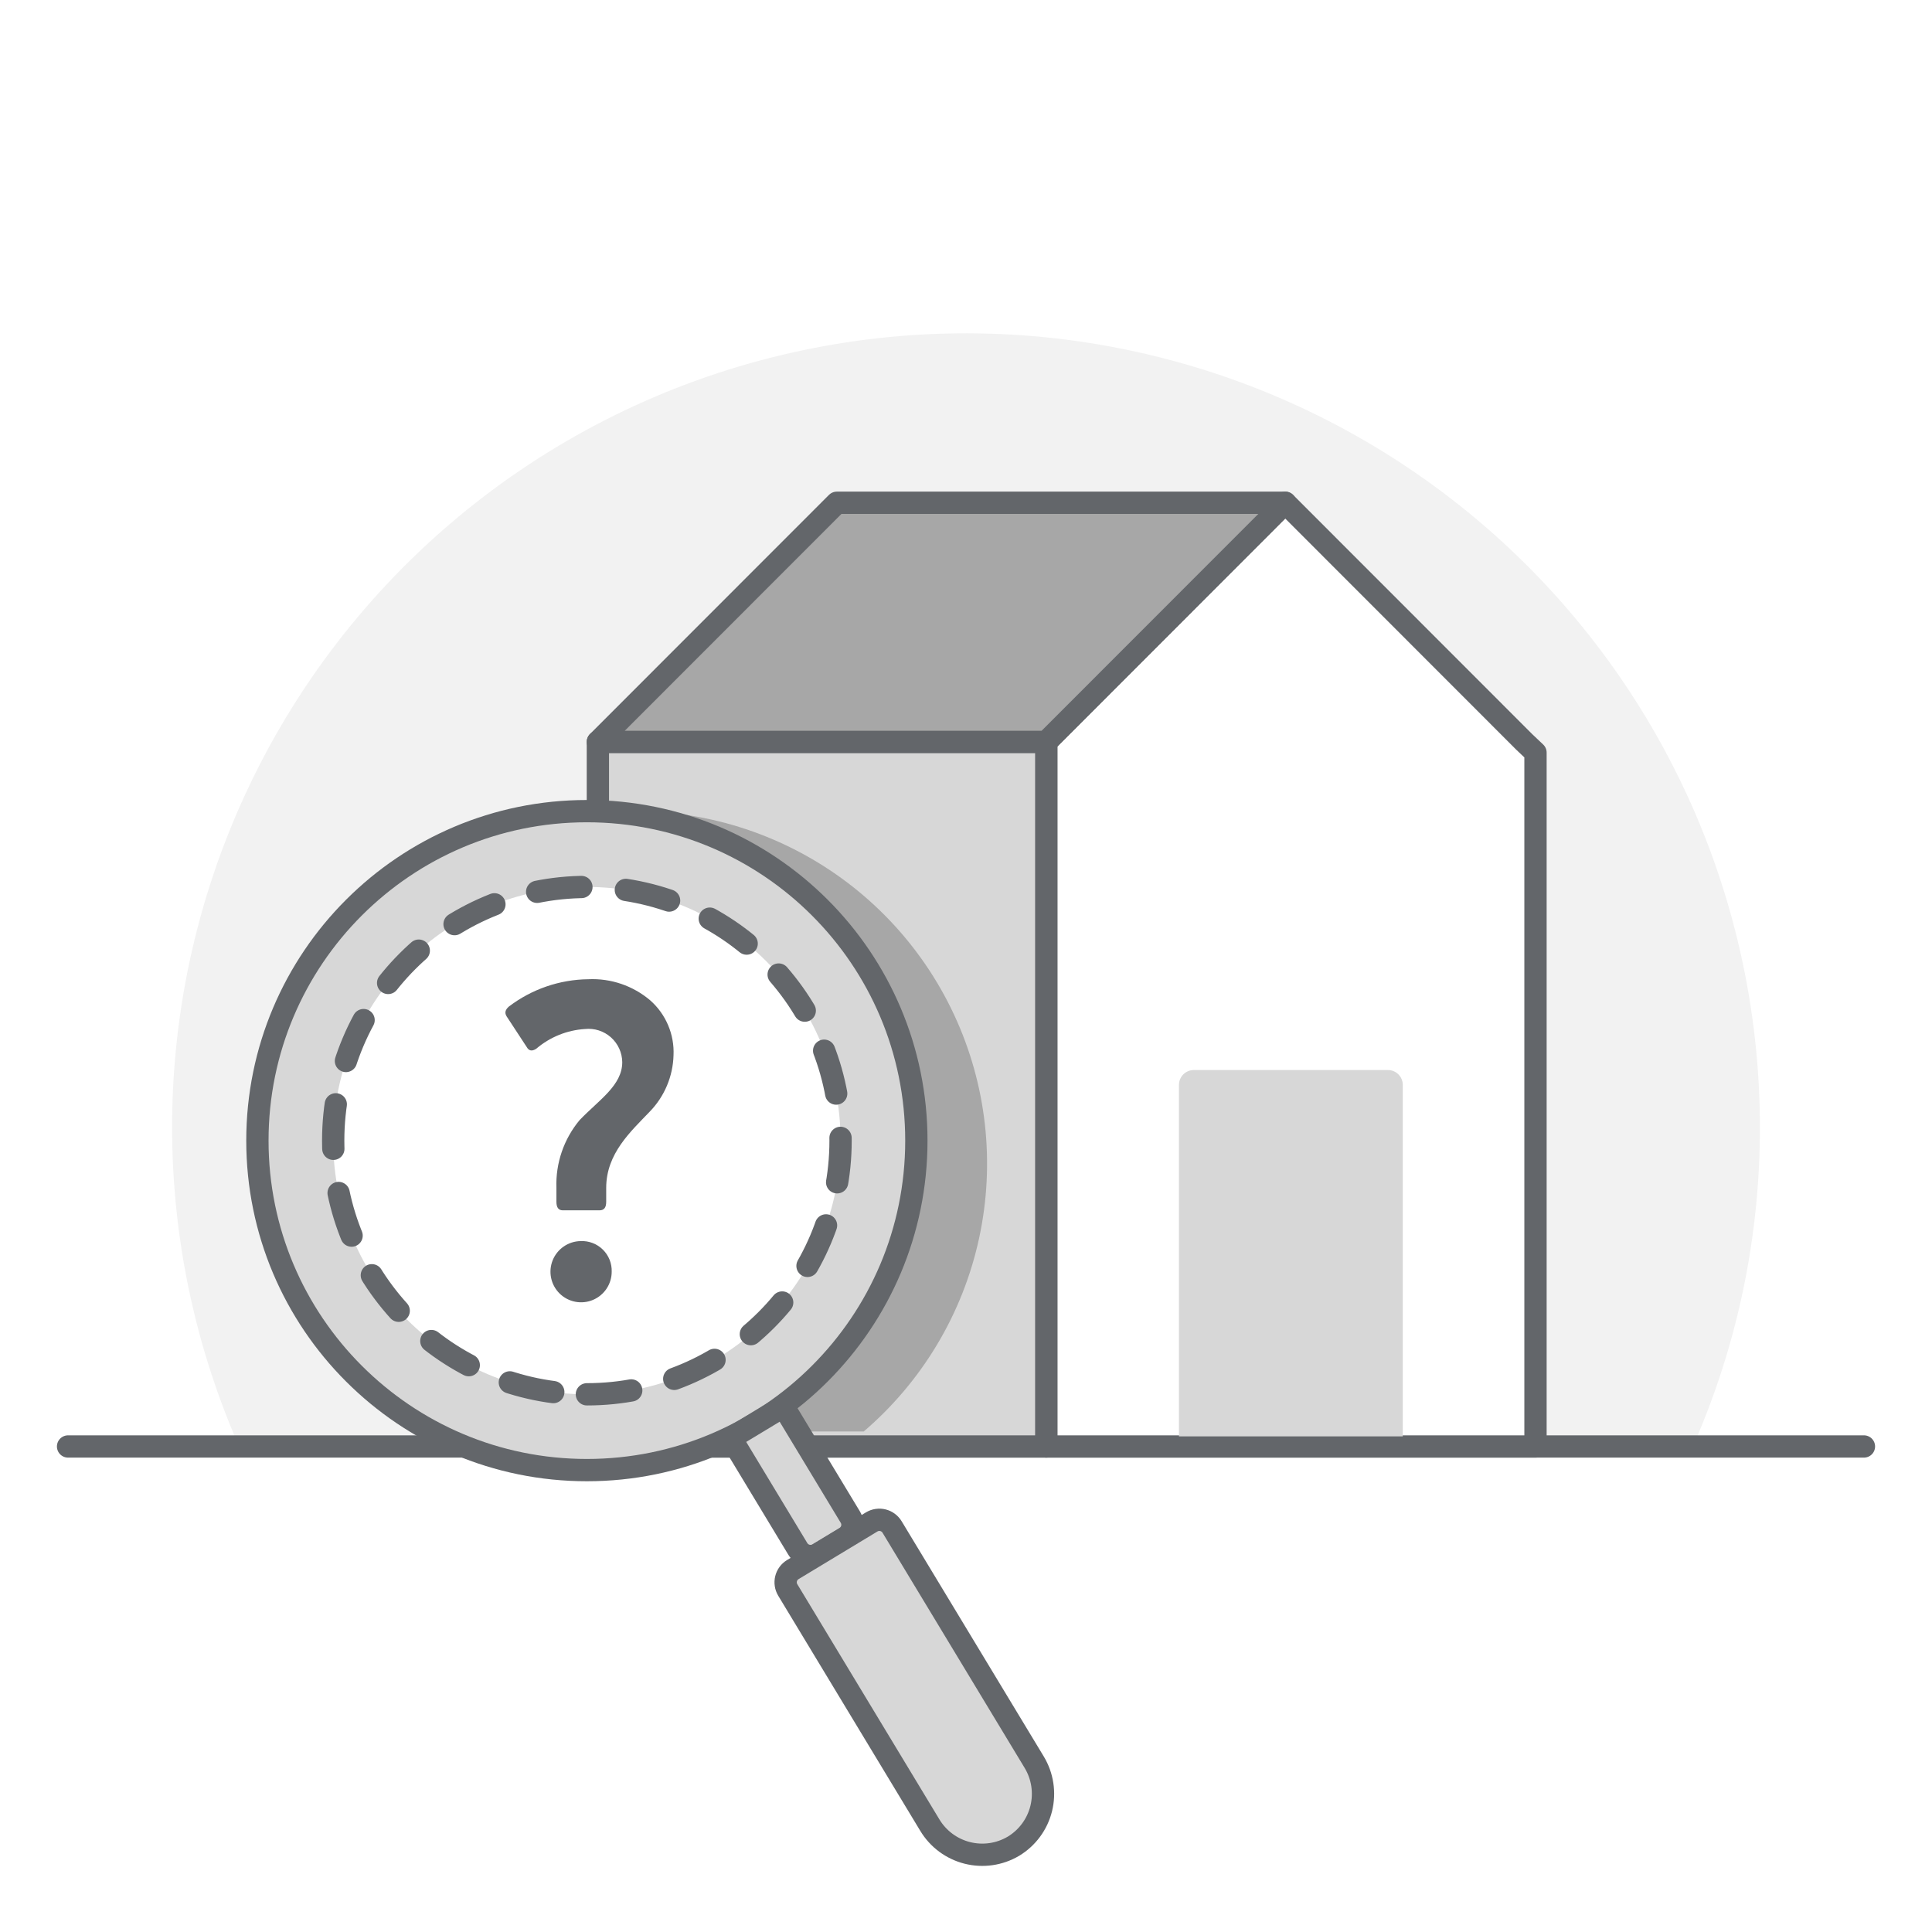
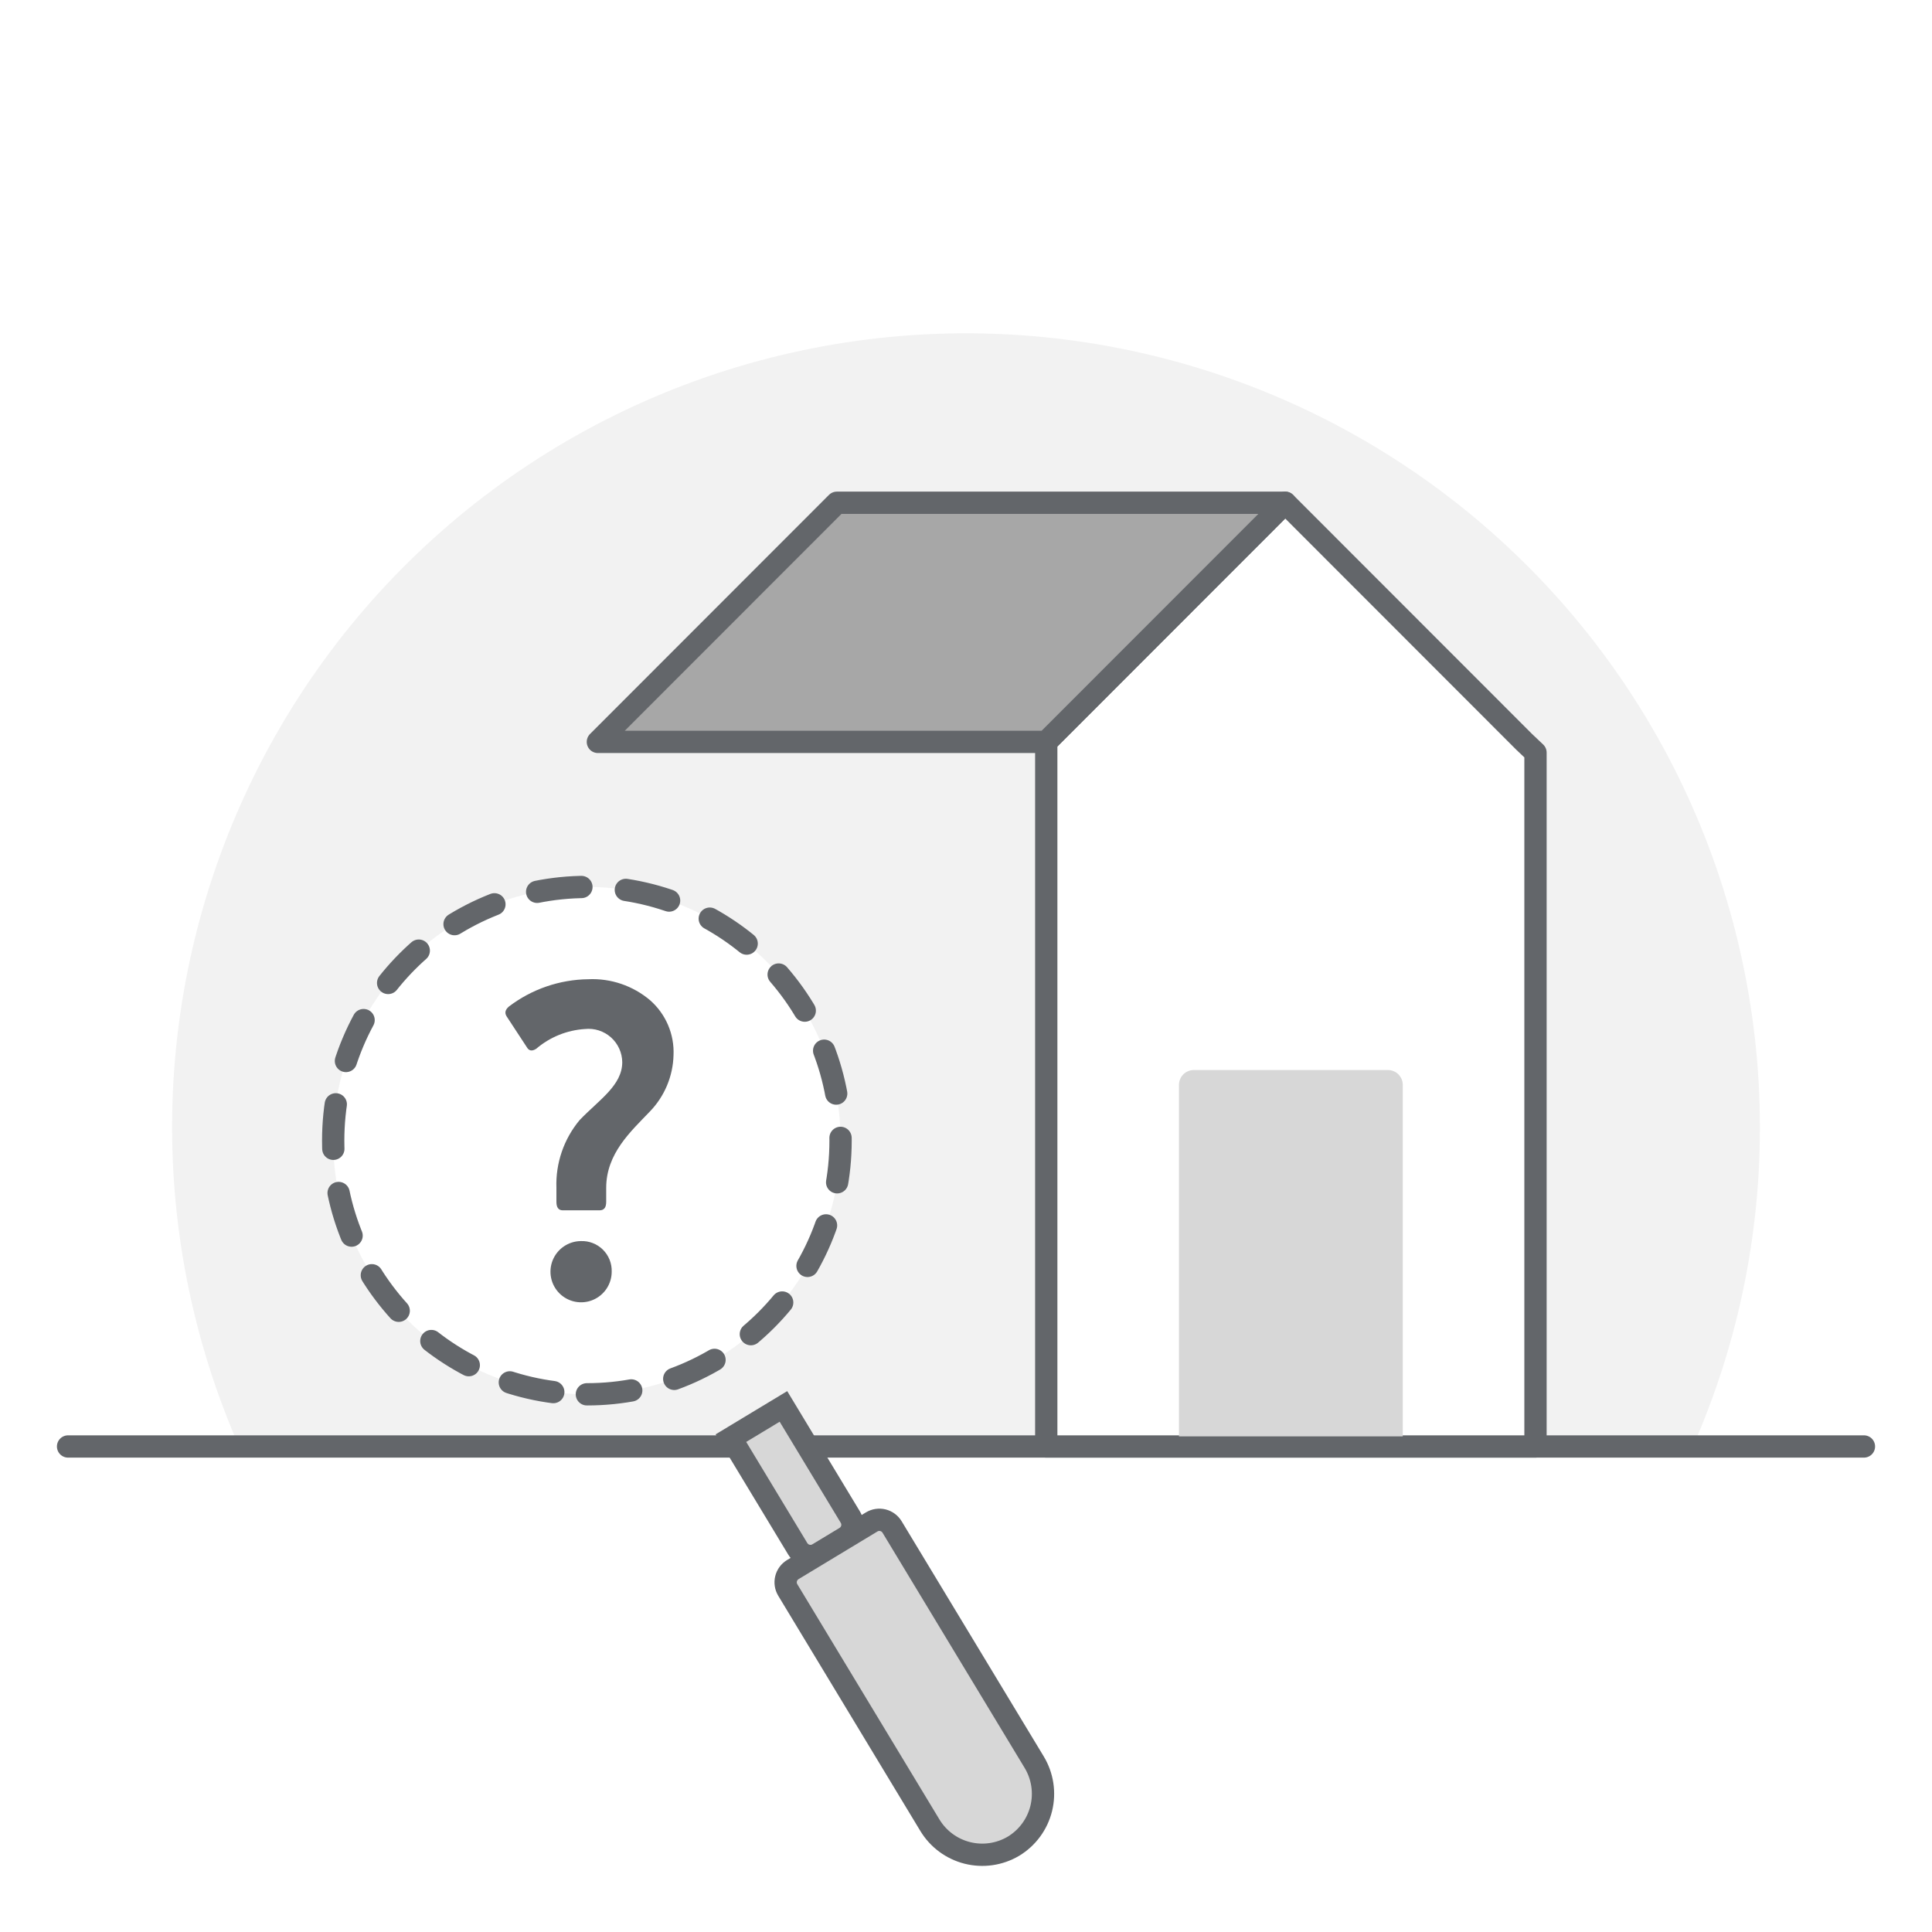
<svg xmlns="http://www.w3.org/2000/svg" width="130" height="130" viewBox="0 0 130 130" fill="none">
  <rect width="130" height="130" fill="white" />
  <path d="M118.42 75.84C118.43 83.239 116.894 90.559 113.91 97.33H16.09C12.894 90.055 11.362 82.158 11.605 74.215C11.848 66.273 13.859 58.484 17.493 51.418C21.127 44.351 26.292 38.184 32.611 33.366C38.93 28.548 46.244 25.201 54.021 23.568C61.797 21.934 69.841 22.057 77.564 23.926C85.287 25.795 92.496 29.363 98.666 34.371C104.836 39.379 109.81 45.7 113.228 52.874C116.645 60.048 118.419 67.894 118.42 75.84Z" fill="#F2F2F2" />
  <path d="M4.58 97.33H125.42" stroke="#63666A" stroke-width="1.5" stroke-miterlimit="10" stroke-linecap="round" />
  <path d="M103.32 50.64V97.33H70.4V49.92L86.48 33.83L102.56 49.92L103.32 50.64Z" fill="white" stroke="#63666A" stroke-width="1.5" stroke-linecap="round" stroke-linejoin="round" />
  <path d="M94.39 73V96.65H79.33V73C79.33 72.735 79.435 72.48 79.623 72.293C79.811 72.105 80.065 72 80.33 72H93.39C93.655 72 93.91 72.105 94.097 72.293C94.285 72.48 94.39 72.735 94.39 73Z" fill="#D7D7D7" />
-   <path d="M70.4 49.92H40.23V97.33H70.4V49.92Z" fill="#D7D7D7" stroke="#63666A" stroke-width="1.5" stroke-linecap="round" stroke-linejoin="round" />
  <path d="M86.48 33.83L70.4 49.92H40.23L56.31 33.83H86.48Z" fill="#A7A7A7" stroke="#63666A" stroke-width="1.5" stroke-linecap="round" stroke-linejoin="round" />
-   <path d="M58.12 96.32H38.8V54.9C43.912 54.048 49.163 54.894 53.749 57.309C58.335 59.723 62.004 63.574 64.195 68.271C66.386 72.968 66.978 78.253 65.881 83.318C64.784 88.384 62.058 92.95 58.12 96.32Z" fill="#A7A7A7" />
-   <path d="M39.49 98.92C51.734 98.92 61.66 88.994 61.66 76.75C61.66 64.506 51.734 54.58 39.49 54.58C27.246 54.58 17.32 64.506 17.32 76.75C17.32 88.994 27.246 98.92 39.49 98.92Z" fill="#D7D7D7" stroke="#63666A" stroke-width="1.5" stroke-miterlimit="10" />
  <path d="M39.49 93.82C48.917 93.82 56.56 86.177 56.56 76.75C56.56 67.322 48.917 59.68 39.49 59.68C30.062 59.68 22.42 67.322 22.42 76.75C22.42 86.177 30.062 93.82 39.49 93.82Z" fill="white" />
  <path d="M39.49 93.82C48.917 93.82 56.56 86.177 56.56 76.75C56.56 67.322 48.917 59.68 39.49 59.68C30.062 59.68 22.42 67.322 22.42 76.75C22.42 86.177 30.062 93.82 39.49 93.82Z" stroke="#63666A" stroke-width="1.5" stroke-linecap="round" stroke-linejoin="round" stroke-dasharray="3 3" />
  <path d="M34.09 68.39C33.94 68.15 34 67.94 34.24 67.73C35.779 66.557 37.655 65.912 39.59 65.89C41.106 65.82 42.593 66.327 43.75 67.31C44.271 67.768 44.682 68.338 44.954 68.977C45.226 69.615 45.351 70.307 45.32 71C45.283 72.423 44.712 73.779 43.72 74.8C42.45 76.13 40.79 77.61 40.79 79.93V80.87C40.79 81.26 40.64 81.44 40.34 81.44H37.87C37.59 81.44 37.44 81.26 37.44 80.87V79.93C37.381 78.27 37.937 76.646 39 75.37C40.3 74.01 41.87 73.04 41.87 71.47C41.866 71.154 41.796 70.842 41.665 70.555C41.534 70.267 41.344 70.01 41.108 69.8C40.871 69.59 40.594 69.432 40.293 69.335C39.992 69.239 39.674 69.207 39.36 69.24C38.151 69.316 37 69.783 36.08 70.57C35.8 70.75 35.59 70.72 35.44 70.45L34.09 68.39ZM41.16 85.57C41.16 85.976 41.04 86.373 40.815 86.711C40.59 87.049 40.27 87.313 39.895 87.47C39.52 87.627 39.108 87.669 38.709 87.592C38.31 87.515 37.943 87.322 37.654 87.037C37.365 86.752 37.166 86.388 37.083 85.99C37 85.592 37.037 85.179 37.188 84.802C37.34 84.425 37.599 84.102 37.934 83.872C38.269 83.642 38.664 83.516 39.07 83.51C39.345 83.497 39.62 83.542 39.877 83.641C40.135 83.739 40.369 83.89 40.565 84.084C40.761 84.277 40.915 84.509 41.018 84.764C41.12 85.02 41.169 85.294 41.16 85.57Z" fill="#63666A" />
  <path d="M49.181 96.77L52.716 94.635L57.215 102.081C57.352 102.308 57.394 102.58 57.33 102.838C57.266 103.095 57.103 103.317 56.876 103.454L55.053 104.556C54.826 104.693 54.554 104.734 54.296 104.671C54.039 104.607 53.817 104.444 53.68 104.217L49.181 96.77Z" fill="#D7D7D7" stroke="#63666A" stroke-width="1.5" stroke-miterlimit="10" />
  <path d="M53.346 105.614L58.653 102.408C58.88 102.271 59.152 102.229 59.41 102.293C59.667 102.357 59.889 102.52 60.026 102.747L69.588 118.572C70.153 119.508 70.323 120.629 70.062 121.69C69.8 122.751 69.127 123.664 68.192 124.229C67.256 124.783 66.139 124.943 65.085 124.677C64.03 124.41 63.124 123.737 62.564 122.804L53.008 106.987C52.871 106.76 52.829 106.488 52.893 106.231C52.956 105.973 53.12 105.751 53.346 105.614Z" fill="#D7D7D7" stroke="#63666A" stroke-width="1.5" stroke-miterlimit="10" />
</svg>